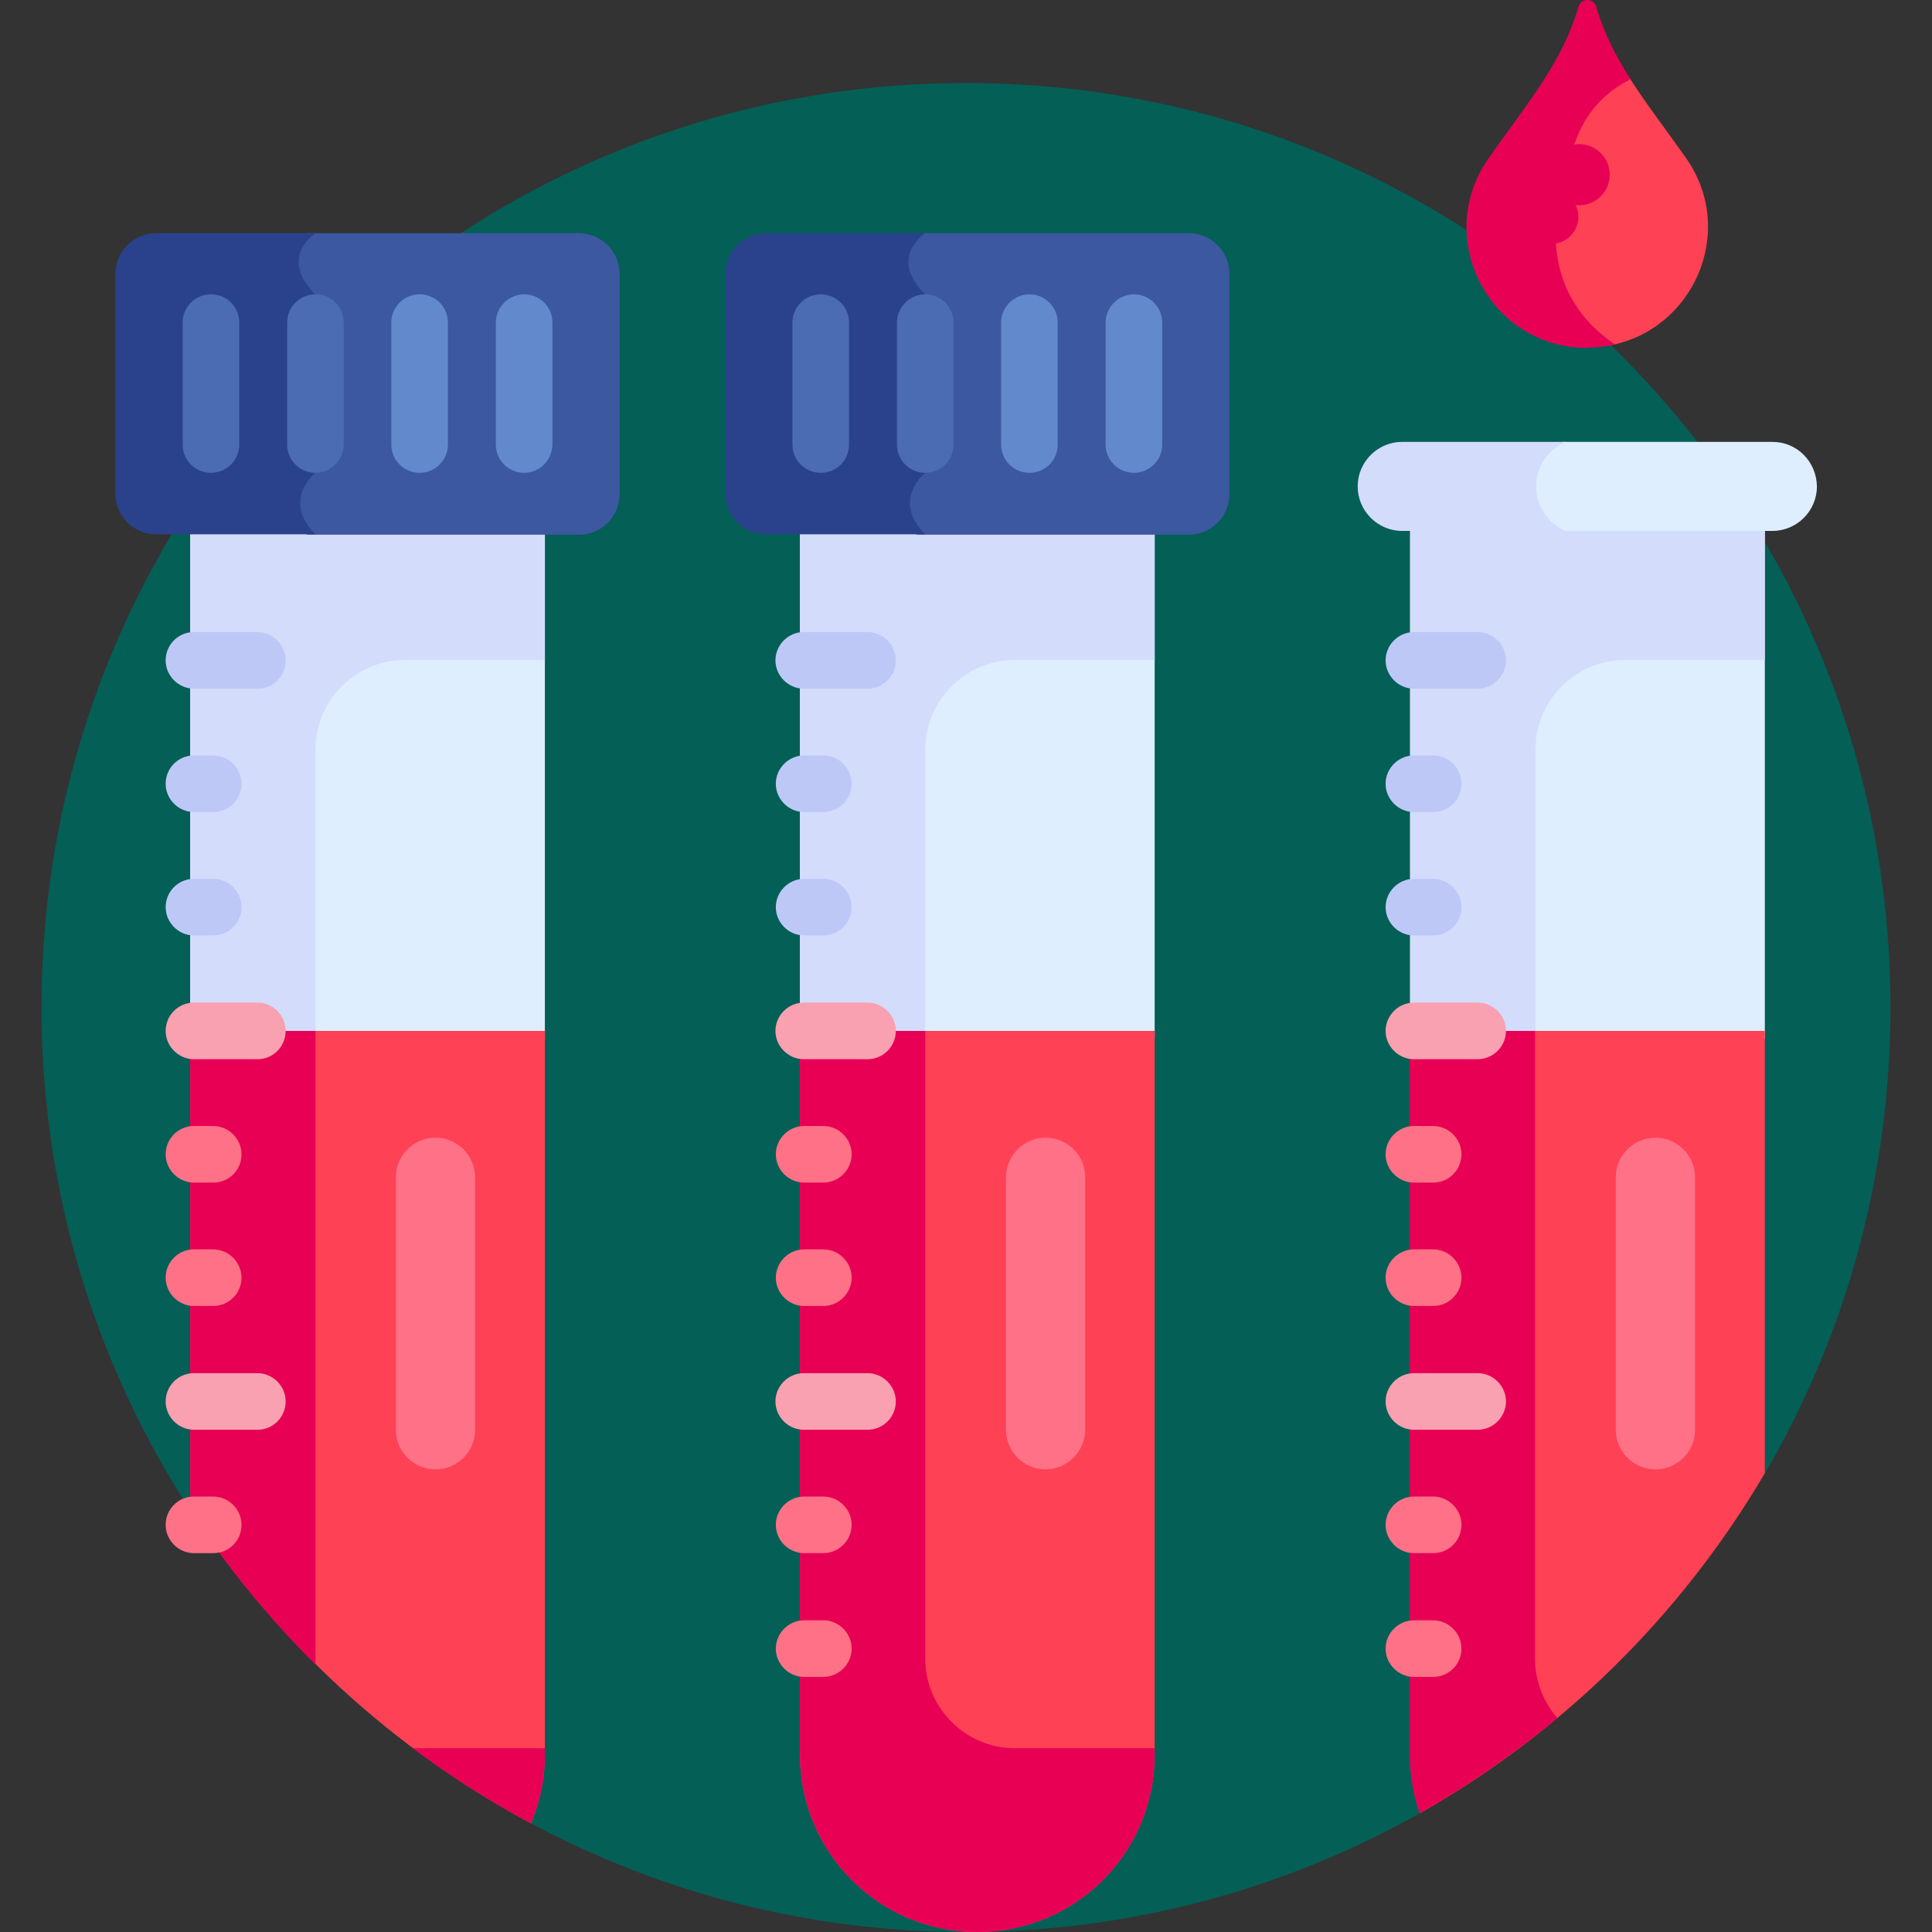
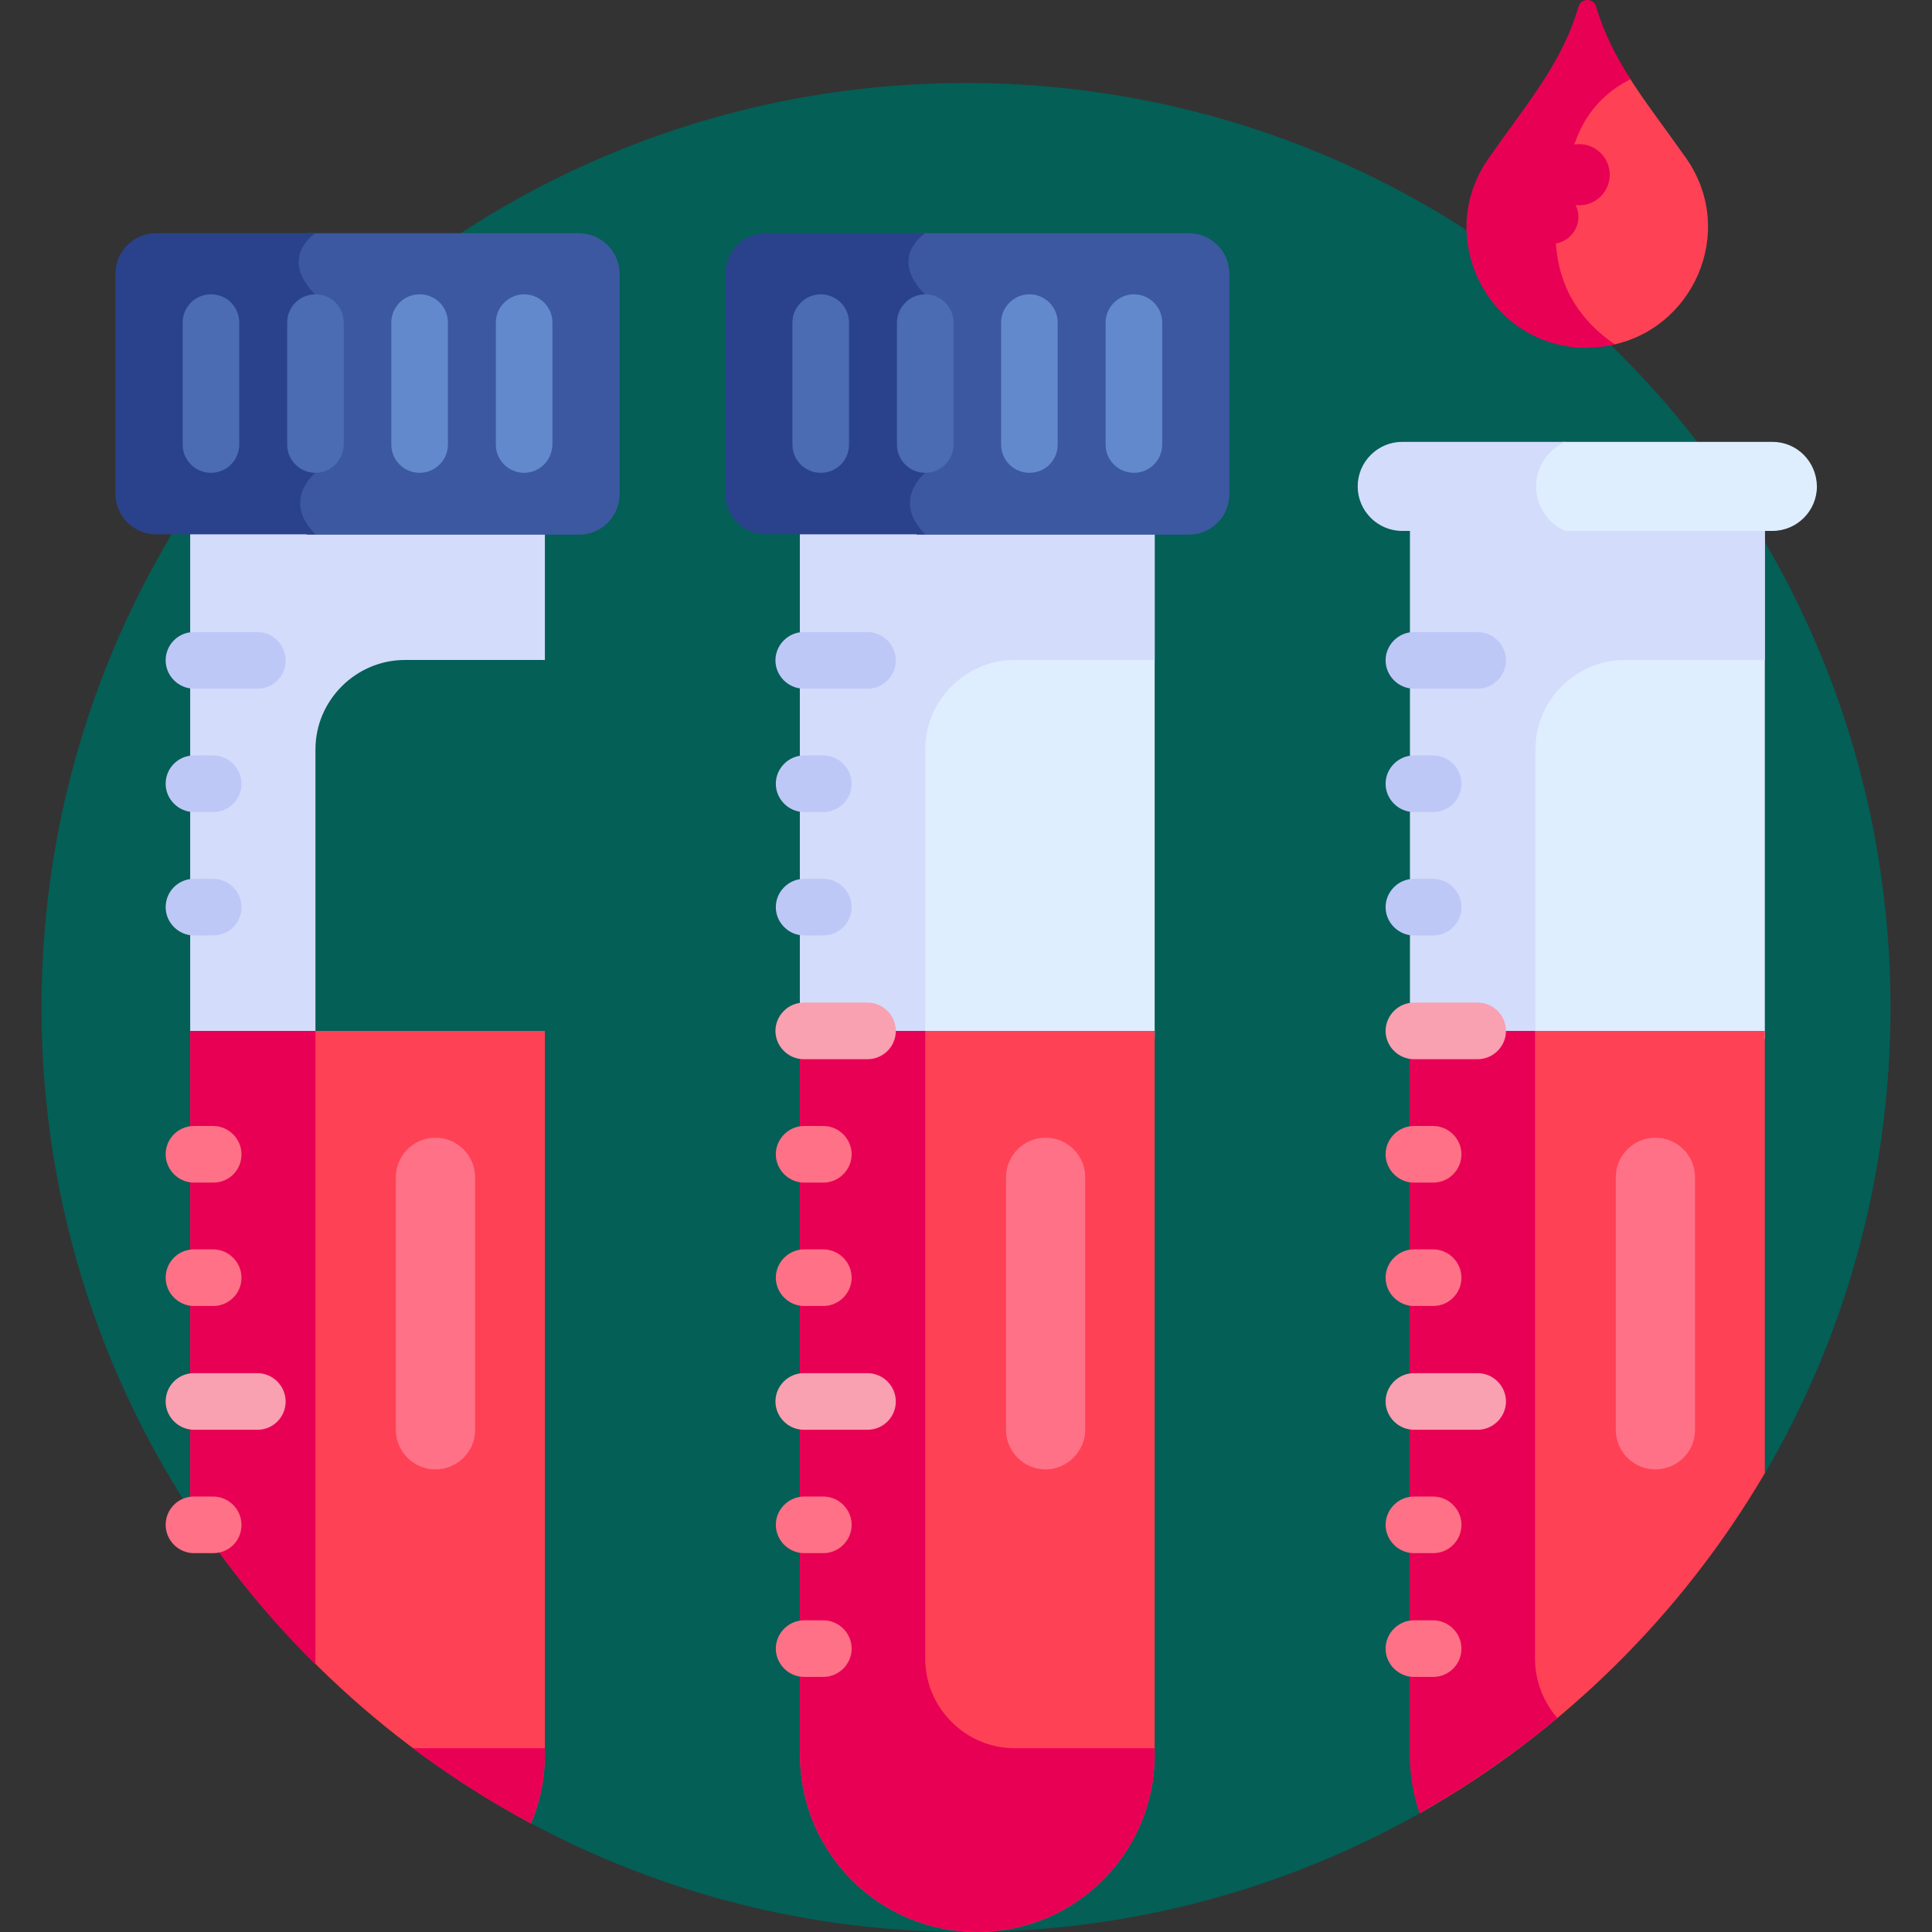
<svg xmlns="http://www.w3.org/2000/svg" version="1.1" id="Layer_1" x="0px" y="0px" viewBox="0 0 512 512" style="enable-background:new 0 0 512 512;" xml:space="preserve">
  <rect x="0" y="0" width="512" height="512" fill="#333333" stroke="none" />
  <style type="text/css">
	.st0{fill:#045F56;}
	.st1{fill:#DEEEFF;}
	.st2{fill:#D3DCFB;}
	.st3{fill:#FF4155;}
	.st4{fill:#E80054;}
	.st5{fill:#3C58A0;}
	.st6{fill:#2A428C;}
	.st7{fill:#6289CC;}
	.st8{fill:#4B6BB2;}
	.st9{fill:#BEC8F7;}
	.st10{fill:#FF7186;}
	.st11{fill:#F9A0B1;}
</style>
  <g>
    <path class="st0" d="M140.7,483.2C175.1,501.6,214.3,512,256,512c43.7,0,84.8-11.5,120.3-31.5l91.4-90C488.9,354.2,501,312,501,267   c0-135.3-109.7-245-245-245S11,131.7,11,267c0,53.3,17.1,102.7,46,142.9L140.7,483.2z" />
-     <path class="st1" d="M50.4,140.7h94v134.6h-94V140.7z" />
    <path class="st2" d="M50.4,275.3h33.2v-76.7c0-13,10.7-23.7,23.7-23.7h37.1v-34.3h-94V275.3z" />
    <path class="st3" d="M50.4,400.2c22.6,34.7,53.7,63.4,90.3,83c2.4-5.6,3.7-11.8,3.7-18.2V273.2h-94V400.2z" />
    <path class="st4" d="M50.4,273.2v127.1c9.6,14.8,20.8,28.5,33.2,40.8c0-0.5,0-0.9,0-1.4V273.2H50.4z" />
    <path class="st4" d="M140.7,483.2c2.4-5.6,3.7-11.8,3.7-18.2v-1.7h-35C119.3,470.7,129.8,477.4,140.7,483.2z" />
    <path class="st5" d="M153.4,61.8h-72c0,0-9.9,6.4,0,16.3v47.3c0,0-9.1,7.2,0,16.3h72c6,0,10.8-4.8,10.8-10.8V72.6   C164.2,66.6,159.3,61.8,153.4,61.8L153.4,61.8z" />
    <path class="st6" d="M83.6,61.8H41.4c-6,0-10.8,4.8-10.8,10.8v58.2c0,6,4.8,10.8,10.8,10.8h42.2c-9.1-9.1,0-16.3,0-16.3V78.1   C73.6,68.1,83.6,61.8,83.6,61.8L83.6,61.8z" />
    <g>
      <path class="st7" d="M111.2,125.3c-4.1,0-7.5-3.3-7.5-7.5V85.5c0-4.1,3.3-7.5,7.5-7.5s7.5,3.3,7.5,7.5v32.3    C118.7,122,115.3,125.3,111.2,125.3z" />
    </g>
    <g>
      <path class="st7" d="M138.9,125.3c-4.1,0-7.5-3.3-7.5-7.5V85.5c0-4.1,3.4-7.5,7.5-7.5s7.5,3.3,7.5,7.5v32.3    C146.3,122,143,125.3,138.9,125.3z" />
    </g>
    <g>
      <path class="st8" d="M83.6,125.3c-4.1,0-7.5-3.3-7.5-7.5V85.5c0-4.1,3.3-7.5,7.5-7.5s7.5,3.3,7.5,7.5v32.3    C91,122,87.7,125.3,83.6,125.3z" />
    </g>
    <g>
      <path class="st8" d="M55.9,125.3c-4.1,0-7.5-3.3-7.5-7.5V85.5c0-4.1,3.3-7.5,7.5-7.5s7.5,3.3,7.5,7.5v32.3    C63.4,122,60,125.3,55.9,125.3z" />
    </g>
    <g>
      <path class="st9" d="M68.3,182.5H51.4c-4.1,0-7.5-3.4-7.5-7.5s3.3-7.5,7.5-7.5h16.8c4.1,0,7.5,3.4,7.5,7.5    C75.8,179.1,72.4,182.5,68.3,182.5z" />
    </g>
    <g>
      <path class="st9" d="M56.5,215.2h-5.1c-4.1,0-7.5-3.4-7.5-7.5s3.3-7.5,7.5-7.5h5.1c4.1,0,7.5,3.4,7.5,7.5    C64,211.8,60.7,215.2,56.5,215.2z" />
    </g>
    <g>
      <path class="st9" d="M56.5,247.9h-5.1c-4.1,0-7.5-3.4-7.5-7.5s3.3-7.5,7.5-7.5h5.1c4.1,0,7.5,3.4,7.5,7.5S60.7,247.9,56.5,247.9z" />
    </g>
    <g>
      <path class="st10" d="M56.5,313.4h-5.1c-4.1,0-7.5-3.4-7.5-7.5s3.3-7.5,7.5-7.5h5.1c4.1,0,7.5,3.4,7.5,7.5    C64,310.1,60.7,313.4,56.5,313.4z" />
    </g>
    <g>
      <path class="st10" d="M56.5,346.1h-5.1c-4.1,0-7.5-3.4-7.5-7.5s3.3-7.5,7.5-7.5h5.1c4.1,0,7.5,3.4,7.5,7.5S60.7,346.1,56.5,346.1z    " />
    </g>
    <g>
      <path class="st11" d="M68.3,378.9H51.4c-4.1,0-7.5-3.4-7.5-7.5s3.3-7.5,7.5-7.5h16.8c4.1,0,7.5,3.4,7.5,7.5S72.4,378.9,68.3,378.9    z" />
    </g>
    <g>
      <path class="st10" d="M56.5,411.6h-5.1c-4.1,0-7.5-3.4-7.5-7.5s3.3-7.5,7.5-7.5h5.1c4.1,0,7.5,3.4,7.5,7.5    C64,408.3,60.7,411.6,56.5,411.6z" />
    </g>
    <g>
-       <path class="st11" d="M68.3,280.7H51.4c-4.1,0-7.5-3.4-7.5-7.5s3.3-7.5,7.5-7.5h16.8c4.1,0,7.5,3.4,7.5,7.5S72.4,280.7,68.3,280.7    z" />
-     </g>
+       </g>
    <path class="st10" d="M115.4,389.4c-5.8,0-10.5-4.7-10.5-10.5v-66.9c0-5.8,4.7-10.5,10.5-10.5s10.5,4.7,10.5,10.5V379   C125.9,384.7,121.2,389.4,115.4,389.4z" />
    <path class="st1" d="M212,140.7h94v134.6h-94V140.7z" />
    <path class="st2" d="M212,275.3h33.2v-76.7c0-13,10.7-23.7,23.7-23.7H306v-34.3h-94V275.3z" />
    <path class="st3" d="M212,273.2V465c0,26,21,47,47,47s47-21,47-47V273.2L212,273.2z" />
    <path class="st4" d="M268.9,463.3c-13,0-23.7-10.7-23.7-23.7V273.2H212V465c0,26,21,47,47,47s47-21,47-47v-1.7L268.9,463.3z" />
    <path class="st5" d="M315,61.8h-72c0,0-9.9,6.4,0,16.3v47.3c0,0-9.1,7.2,0,16.3h72c6,0,10.8-4.8,10.8-10.8V72.6   C325.8,66.6,321,61.8,315,61.8z" />
    <path class="st6" d="M245.2,61.8H203c-6,0-10.8,4.8-10.8,10.8v58.2c0,6,4.8,10.8,10.8,10.8h42.2c-9.1-9.1,0-16.3,0-16.3V78.1   C235.2,68.1,245.2,61.8,245.2,61.8L245.2,61.8z" />
    <g>
      <path class="st7" d="M272.8,125.3c-4.1,0-7.5-3.3-7.5-7.5V85.5c0-4.1,3.4-7.5,7.5-7.5s7.5,3.3,7.5,7.5v32.3    C280.3,122,277,125.3,272.8,125.3z" />
    </g>
    <g>
      <path class="st7" d="M300.5,125.3c-4.1,0-7.5-3.3-7.5-7.5V85.5c0-4.1,3.4-7.5,7.5-7.5s7.5,3.3,7.5,7.5v32.3    C308,122,304.6,125.3,300.5,125.3z" />
    </g>
    <g>
      <path class="st8" d="M245.2,125.3c-4.1,0-7.5-3.3-7.5-7.5V85.5c0-4.1,3.4-7.5,7.5-7.5s7.5,3.3,7.5,7.5v32.3    C252.7,122,249.3,125.3,245.2,125.3z" />
    </g>
    <g>
      <path class="st8" d="M217.5,125.3c-4.1,0-7.5-3.3-7.5-7.5V85.5c0-4.1,3.4-7.5,7.5-7.5s7.5,3.3,7.5,7.5v32.3    C225,122,221.7,125.3,217.5,125.3z" />
    </g>
    <g>
      <path class="st9" d="M229.9,182.5h-16.9c-4.1,0-7.5-3.4-7.5-7.5s3.4-7.5,7.5-7.5h16.9c4.1,0,7.5,3.4,7.5,7.5    C237.4,179.1,234.1,182.5,229.9,182.5z" />
    </g>
    <g>
      <path class="st9" d="M218.2,215.2h-5.1c-4.1,0-7.5-3.4-7.5-7.5s3.4-7.5,7.5-7.5h5.1c4.1,0,7.5,3.4,7.5,7.5    S222.3,215.2,218.2,215.2z" />
    </g>
    <g>
      <path class="st9" d="M218.2,247.9h-5.1c-4.1,0-7.5-3.4-7.5-7.5s3.4-7.5,7.5-7.5h5.1c4.1,0,7.5,3.4,7.5,7.5    S222.3,247.9,218.2,247.9z" />
    </g>
    <g>
      <path class="st10" d="M218.2,313.4h-5.1c-4.1,0-7.5-3.4-7.5-7.5s3.4-7.5,7.5-7.5h5.1c4.1,0,7.5,3.4,7.5,7.5    S222.3,313.4,218.2,313.4z" />
    </g>
    <g>
      <path class="st10" d="M218.2,346.1h-5.1c-4.1,0-7.5-3.4-7.5-7.5s3.4-7.5,7.5-7.5h5.1c4.1,0,7.5,3.4,7.5,7.5    S222.3,346.1,218.2,346.1z" />
    </g>
    <g>
      <path class="st11" d="M229.9,378.9h-16.9c-4.1,0-7.5-3.4-7.5-7.5s3.4-7.5,7.5-7.5h16.9c4.1,0,7.5,3.4,7.5,7.5    S234.1,378.9,229.9,378.9z" />
    </g>
    <g>
      <path class="st10" d="M218.2,411.6h-5.1c-4.1,0-7.5-3.4-7.5-7.5s3.4-7.5,7.5-7.5h5.1c4.1,0,7.5,3.4,7.5,7.5    S222.3,411.6,218.2,411.6z" />
    </g>
    <g>
      <path class="st10" d="M218.2,444.4h-5.1c-4.1,0-7.5-3.4-7.5-7.5s3.4-7.5,7.5-7.5h5.1c4.1,0,7.5,3.4,7.5,7.5    S222.3,444.4,218.2,444.4z" />
    </g>
    <g>
      <path class="st11" d="M229.9,280.7h-16.9c-4.1,0-7.5-3.4-7.5-7.5s3.4-7.5,7.5-7.5h16.9c4.1,0,7.5,3.4,7.5,7.5    S234.1,280.7,229.9,280.7z" />
    </g>
    <path class="st10" d="M277.1,389.4c-5.8,0-10.5-4.7-10.5-10.5v-66.9c0-5.8,4.7-10.5,10.5-10.5s10.5,4.7,10.5,10.5V379   C287.5,384.7,282.8,389.4,277.1,389.4z" />
    <path class="st1" d="M373.7,140.7h94v134.6h-94V140.7z" />
    <path class="st2" d="M373.7,275.3h33.2v-76.7c0-13,10.7-23.7,23.7-23.7h37.1v-36.4h-94V275.3z" />
    <path class="st3" d="M467.7,390.4V273.2h-94V465c0,5.4,0.9,10.6,2.6,15.5C414.1,459.1,445.7,427.9,467.7,390.4L467.7,390.4z" />
    <path class="st4" d="M406.8,439.6V273.2h-33.2V465c0,5.4,0.9,10.6,2.6,15.5c12.9-7.3,25.1-15.8,36.5-25.2   C409.1,451.1,406.8,445.6,406.8,439.6L406.8,439.6z" />
    <g>
      <path class="st9" d="M391.6,182.5h-16.9c-4.1,0-7.5-3.4-7.5-7.5s3.4-7.5,7.5-7.5h16.9c4.1,0,7.5,3.4,7.5,7.5    C399.1,179.1,395.7,182.5,391.6,182.5z" />
    </g>
    <g>
      <path class="st9" d="M379.8,215.2h-5.1c-4.1,0-7.5-3.4-7.5-7.5s3.4-7.5,7.5-7.5h5.1c4.1,0,7.5,3.4,7.5,7.5S384,215.2,379.8,215.2z    " />
    </g>
    <g>
      <path class="st9" d="M379.8,247.9h-5.1c-4.1,0-7.5-3.4-7.5-7.5s3.4-7.5,7.5-7.5h5.1c4.1,0,7.5,3.4,7.5,7.5S384,247.9,379.8,247.9z    " />
    </g>
    <g>
      <path class="st10" d="M379.8,313.4h-5.1c-4.1,0-7.5-3.4-7.5-7.5s3.4-7.5,7.5-7.5h5.1c4.1,0,7.5,3.4,7.5,7.5S384,313.4,379.8,313.4    z" />
    </g>
    <g>
      <path class="st10" d="M379.8,346.1h-5.1c-4.1,0-7.5-3.4-7.5-7.5s3.4-7.5,7.5-7.5h5.1c4.1,0,7.5,3.4,7.5,7.5S384,346.1,379.8,346.1    z" />
    </g>
    <g>
      <path class="st11" d="M391.6,378.9h-16.9c-4.1,0-7.5-3.4-7.5-7.5s3.4-7.5,7.5-7.5h16.9c4.1,0,7.5,3.4,7.5,7.5    C399.1,375.5,395.7,378.9,391.6,378.9z" />
    </g>
    <g>
      <path class="st10" d="M379.8,411.6h-5.1c-4.1,0-7.5-3.4-7.5-7.5s3.4-7.5,7.5-7.5h5.1c4.1,0,7.5,3.4,7.5,7.5S384,411.6,379.8,411.6    z" />
    </g>
    <g>
      <path class="st10" d="M379.8,444.4h-5.1c-4.1,0-7.5-3.4-7.5-7.5s3.4-7.5,7.5-7.5h5.1c4.1,0,7.5,3.4,7.5,7.5S384,444.4,379.8,444.4    z" />
    </g>
    <g>
      <path class="st11" d="M391.6,280.7h-16.9c-4.1,0-7.5-3.4-7.5-7.5s3.4-7.5,7.5-7.5h16.9c4.1,0,7.5,3.4,7.5,7.5    C399.1,277.3,395.7,280.7,391.6,280.7z" />
    </g>
    <path class="st10" d="M438.7,389.4c-5.8,0-10.5-4.7-10.5-10.5v-66.9c0-5.8,4.7-10.5,10.5-10.5s10.5,4.7,10.5,10.5V379   C449.2,384.7,444.5,389.4,438.7,389.4z" />
    <path class="st1" d="M469.7,117.1H414c-4.2,2.2-7.1,6.6-7.1,11.8c0,5.1,2.9,9.5,7.1,11.8h55.7c6.5,0,11.8-5.3,11.8-11.8   C481.4,122.3,476.2,117.1,469.7,117.1z" />
    <path class="st2" d="M414.9,117.1h-43.3c-6.5,0-11.8,5.3-11.8,11.8c0,6.5,5.3,11.8,11.8,11.8h43.3c-4.6-1.9-7.8-6.5-7.8-11.8   C407.1,123.5,410.4,119,414.9,117.1z" />
    <path class="st3" d="M415.7,36.2c-6,15.2-12.6,39.9,10.5,55.4c22.3-3.8,34.3-30,20.7-49.6c-5.7-8.1-11-14.9-15.4-21.9   C426,22.6,419.3,27.3,415.7,36.2z" />
    <g>
      <path class="st4" d="M420.7,92.1h0.1c2.5,0,4.9-0.3,7.2-0.8c-22.6-15.5-16-40-10-55.1c3.2-8,8.9-12.6,14.1-15.2    c-3.8-6-7-12.1-9.1-19.2c-0.7-2.4-4-2.4-4.7,0c-4.4,15.1-13.6,25.5-23.9,40.3c-14.7,21.1,0.4,50.1,26.2,50.1H420.7z" />
      <circle class="st4" cx="418.5" cy="46.3" r="8.1" />
      <path class="st4" d="M418.3,57.5c0,3.9-3.2,7.1-7.1,7.1s-7.1-3.2-7.1-7.1c0-3.9,3.2-7.1,7.1-7.1C415.1,50.4,418.3,53.6,418.3,57.5    z" />
    </g>
  </g>
</svg>